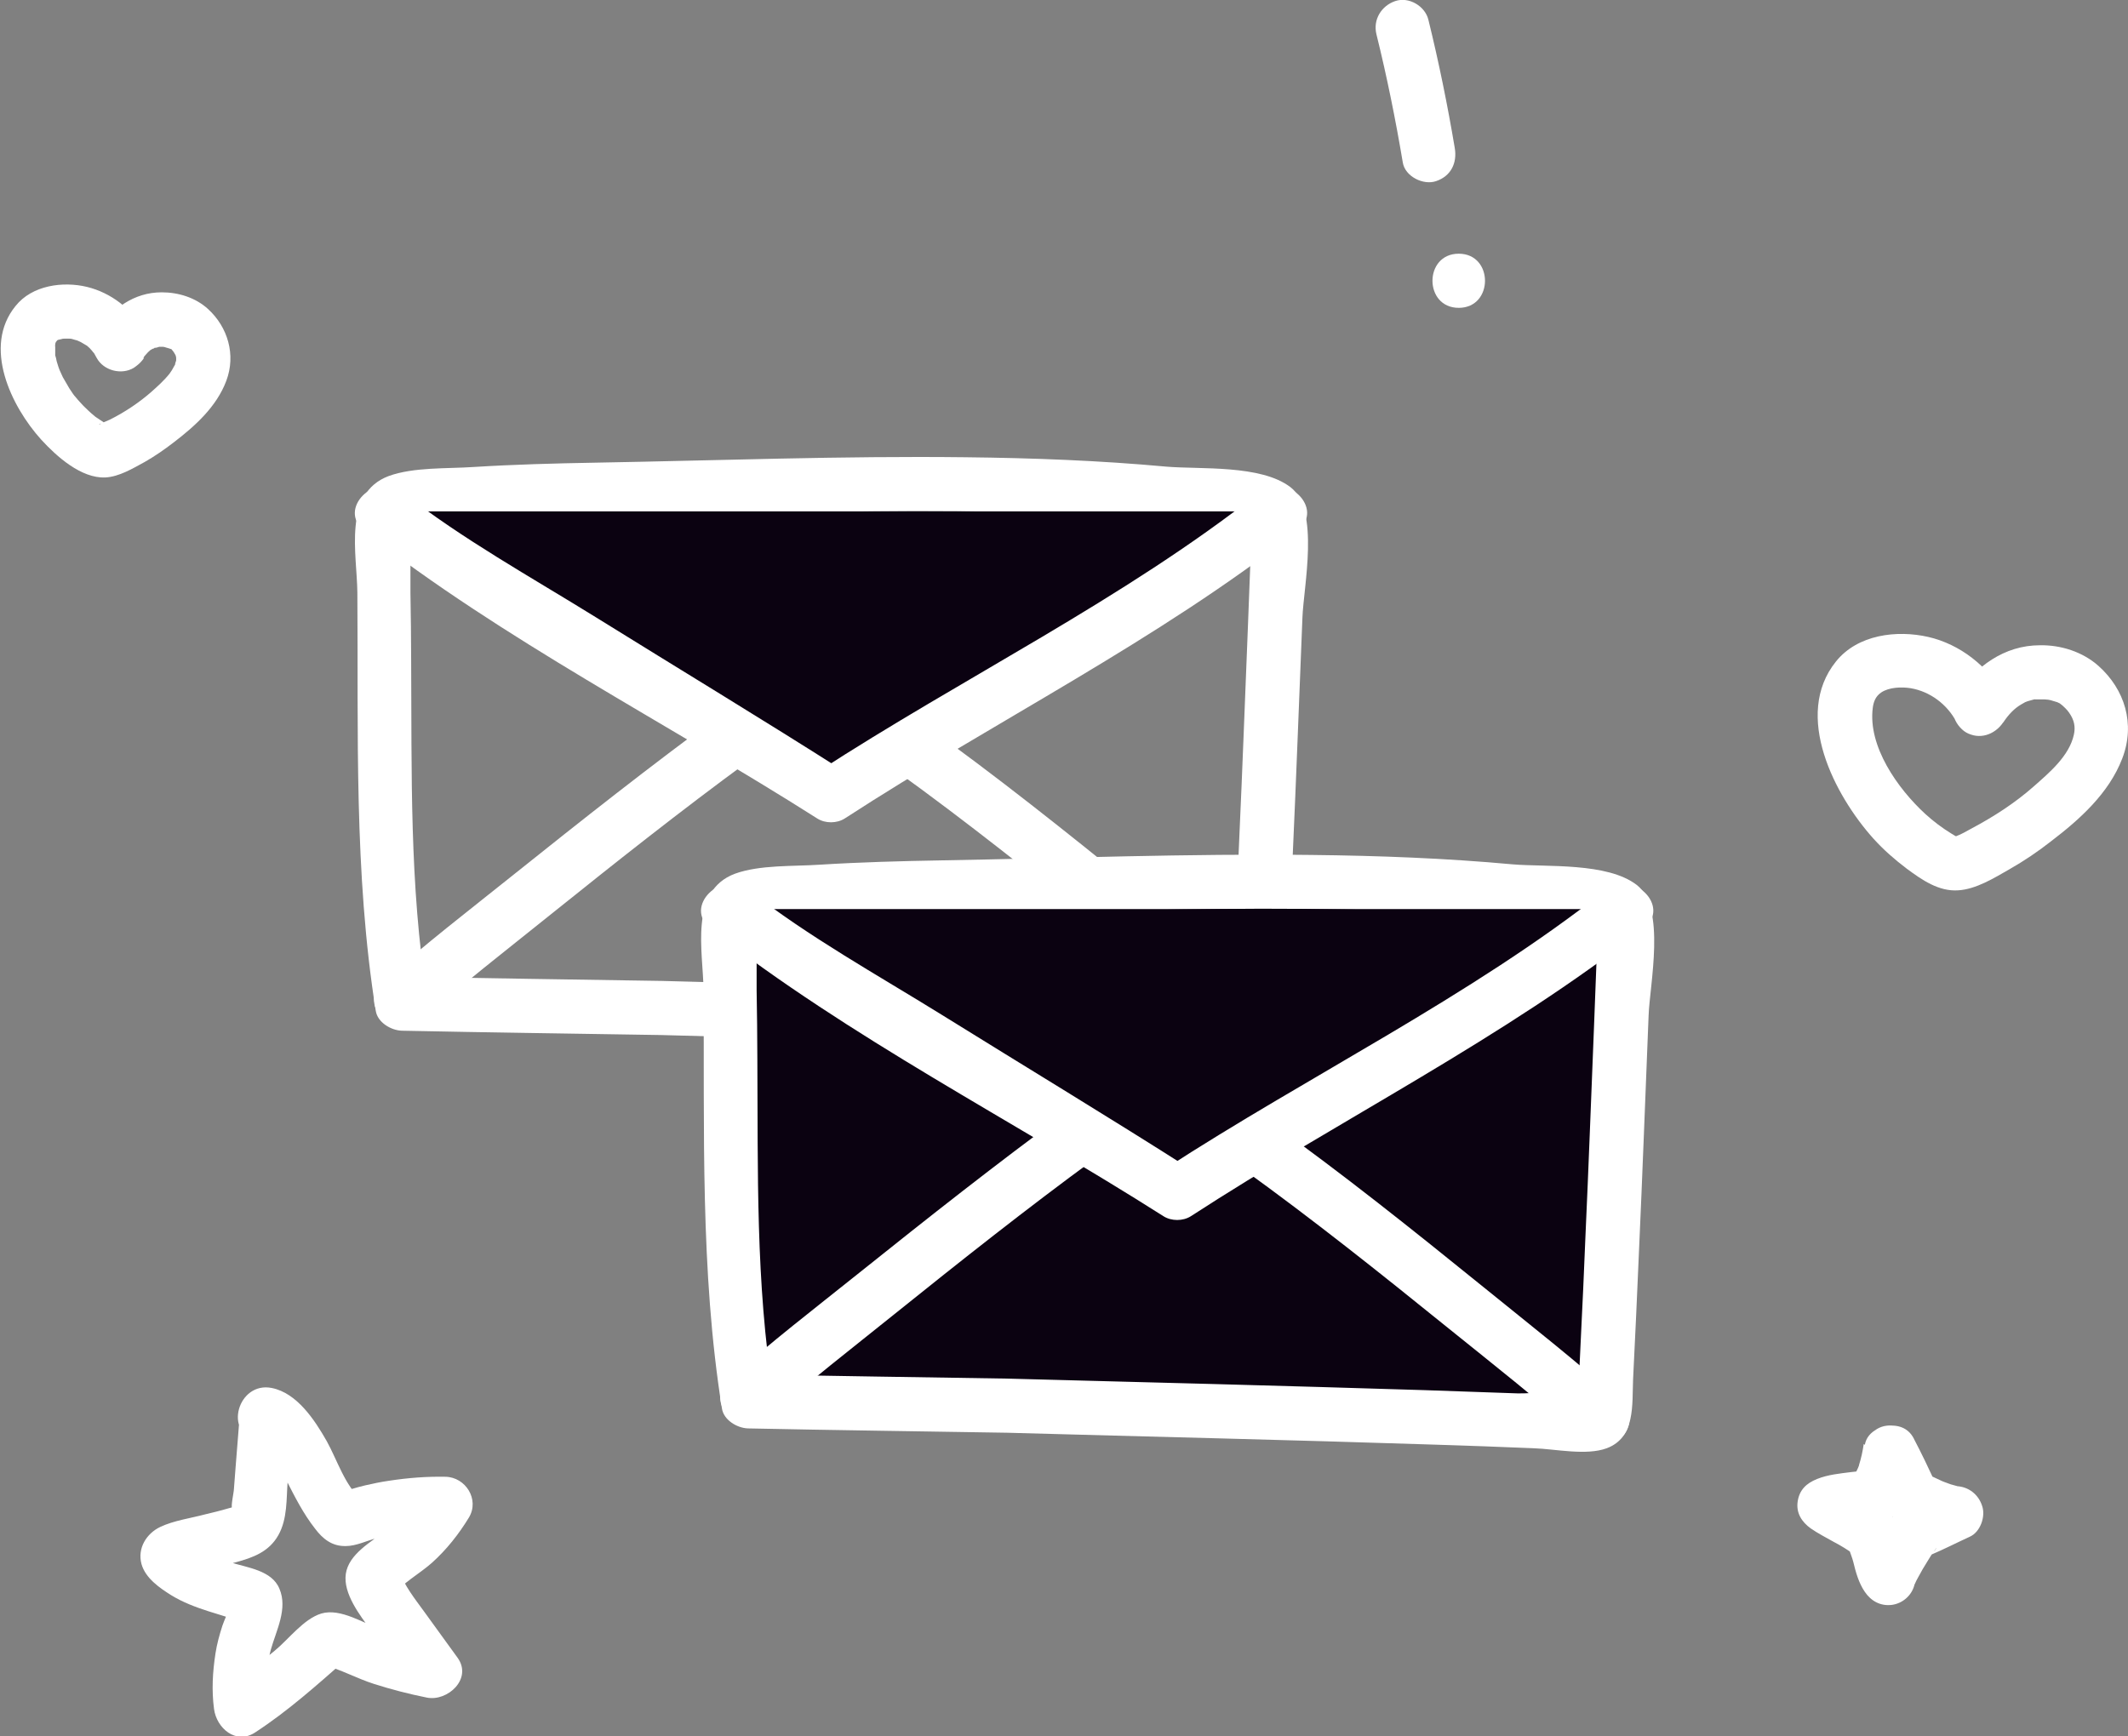
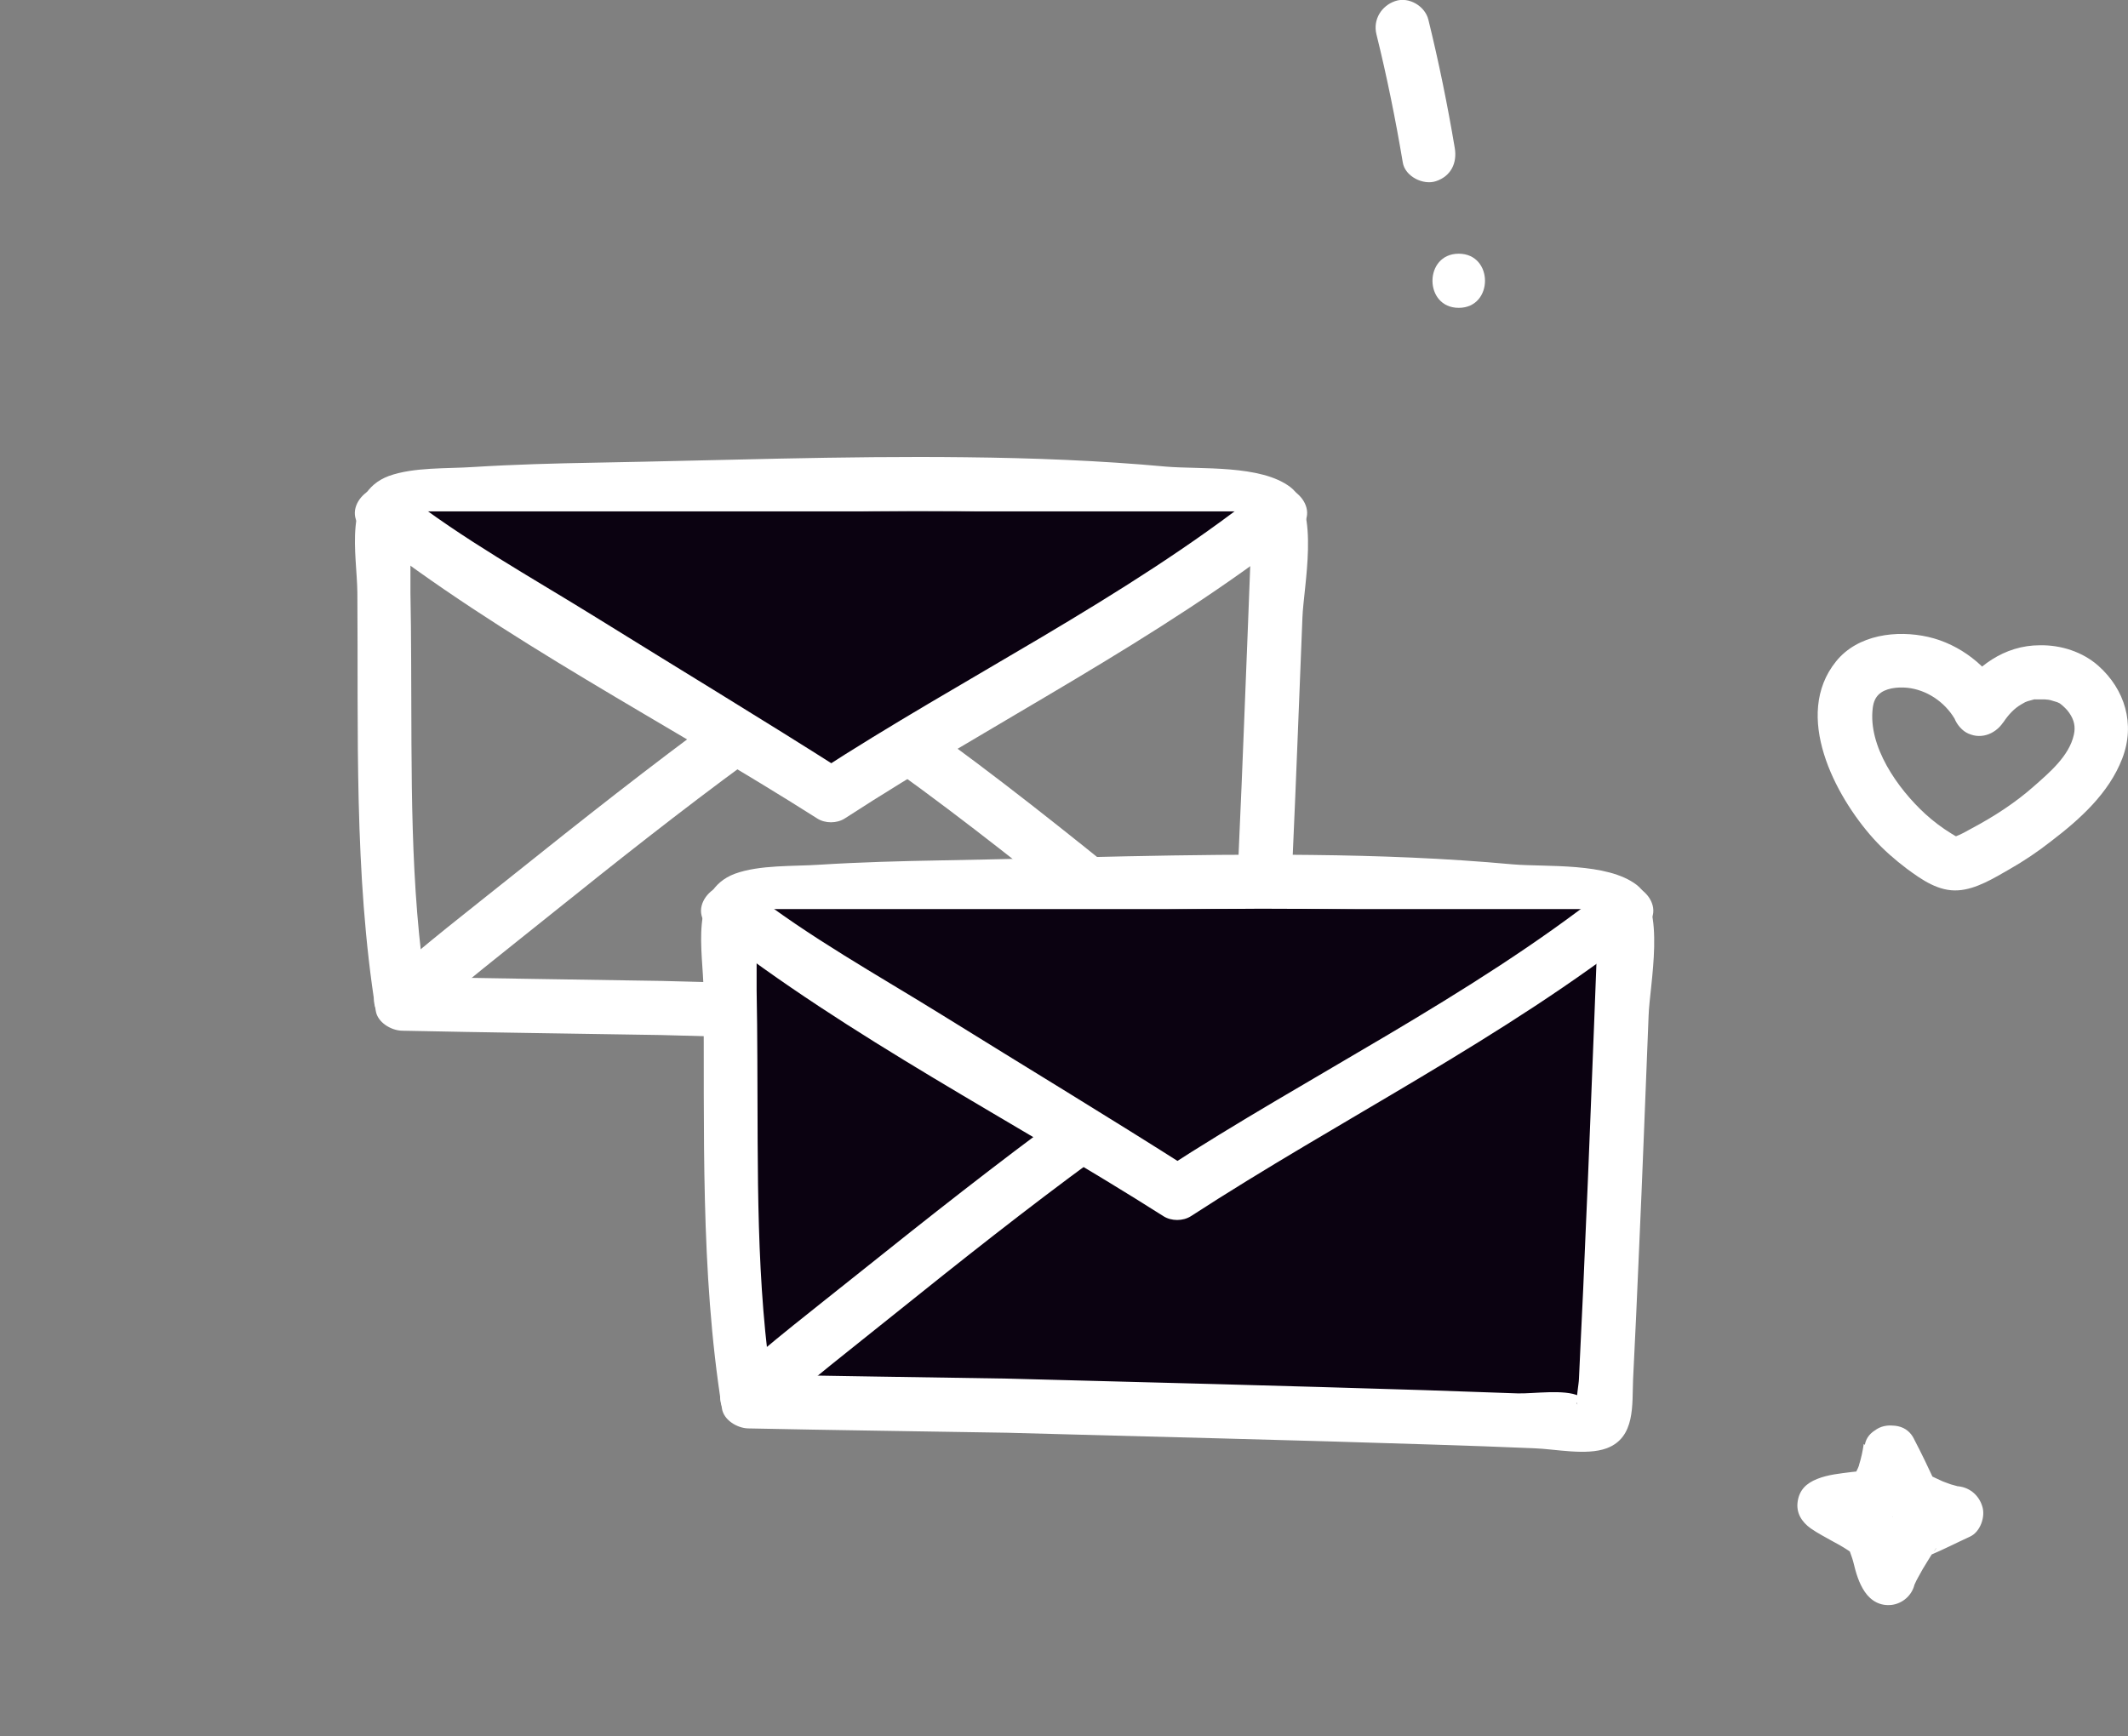
<svg xmlns="http://www.w3.org/2000/svg" id="Layer_2" data-name="Layer 2" viewBox="0 0 58.95 48.11">
  <rect x="0" y="0" width="58.95" height="48.11" fill="#808080" stroke="none" />
  <defs>
    <style>
      .cls-1 {
        fill: #fff;
      }

      .cls-2 {
        fill: #0b0211;
      }
    </style>
  </defs>
  <g id="Layer_1-2" data-name="Layer 1">
    <g>
      <g>
        <path class="cls-1" d="M18.29,27.18c-2.39-.04-4.79-.07-7.18-.12l.72.55c-.49-3.07-.42-6.21-.44-9.31,0-.63-.01-1.25-.02-1.88,0-.39,0-.78,0-1.17v-.23c-.16-.42-.06-.57.29-.45.53-.25,1.61-.14,2.17-.17.89-.04,1.77-.06,2.66-.08,2.95-.06,5.89-.15,8.84-.16,1.56,0,3.11.02,4.67.1.62.03,1.23.07,1.85.12s2.59-.02,2.99.34c-.12-.1-.2-.34-.17-.05.02.19-.02.41-.02.6-.03.7-.05,1.39-.08,2.09-.08,1.96-.15,3.92-.24,5.88-.04.96-.08,1.92-.13,2.88-.02.36-.03.71-.05,1.07,0,.12-.1.63-.04.72-.15-.22.58,0,.04-.25-.4-.19-1.25-.06-1.69-.07-.86-.03-1.72-.06-2.58-.09-3.86-.12-7.71-.22-11.57-.32-.97-.03-.96,1.47,0,1.5,3.95.11,7.9.2,11.85.33.91.03,1.83.06,2.74.1.6.02,1.45.21,2.02,0,.8-.3.7-1.21.73-1.91.06-1.16.11-2.32.16-3.47.1-2.2.18-4.4.27-6.61.03-.86.49-2.99-.33-3.62s-2.5-.49-3.44-.57c-1.85-.17-3.71-.24-5.57-.26-3.41-.04-6.83.09-10.24.15-1.13.02-2.26.05-3.38.12-.74.05-1.66,0-2.35.25-1.28.48-.88,2.16-.87,3.23.03,3.86-.1,7.77.51,11.59.05.32.42.54.72.55,2.39.05,4.79.08,7.18.12.97.01.97-1.49,0-1.5h0Z" />
        <path class="cls-1" d="M35.31,27.8c-1.22-1.1-2.53-2.12-3.81-3.16-1.94-1.57-3.9-3.14-5.93-4.59-.33-.24-.83-.06-1.03.27-.22.38-.06.79.27,1.03,1.96,1.41,3.85,2.92,5.73,4.44,1.25,1.01,2.52,2,3.71,3.08.72.65,1.78-.41,1.06-1.06h0Z" />
        <path class="cls-1" d="M11.67,28.29c1.12-1.01,2.33-1.94,3.51-2.89,1.83-1.47,3.67-2.93,5.57-4.32.33-.24.49-.65.27-1.03-.19-.32-.7-.51-1.03-.27-1.97,1.44-3.88,2.95-5.78,4.47-1.21.97-2.45,1.92-3.61,2.96-.72.65.35,1.71,1.06,1.06h0Z" />
        <g>
          <path class="cls-2" d="M10.6,14.17c1.57,1.26,8.58,5.42,12.42,7.86,1.05-.69,10.3-6.19,12.4-7.86" />
          <path class="cls-1" d="M10.07,14.7c3.88,3.04,8.42,5.34,12.57,7.98.22.14.54.14.76,0,4.14-2.69,8.66-4.92,12.55-7.98.76-.6-.31-1.65-1.06-1.06-3.78,2.98-8.21,5.13-12.24,7.75h.76c-2.29-1.46-4.61-2.86-6.91-4.29-1.79-1.11-3.69-2.16-5.35-3.46-.75-.59-1.82.47-1.06,1.06h0Z" />
        </g>
      </g>
      <g>
        <g>
          <path class="cls-2" d="M27.88,38.95c-2.45-.04-4.86-.07-7.18-.12-.41-2.42-.44-5.18-.46-7.64-.02-1.88-.03-3.76-.05-5.64,0-.19,0-.39.14-.52.11-.1.27-.13.42-.15,1.92-.24,3.86-.28,5.79-.31,5.93-.1,12.2-.45,18.06.44.12.02.26.04.33.14.07.09.07.21.06.32-.02.39-.35,9.61-.58,13.67,0,.07-.01.14-.05.19-.08.11-.24.11-.37.1-2.66-.16-13.3-.42-16.12-.5" />
          <path class="cls-1" d="M27.88,38.2c-2.39-.04-4.79-.07-7.18-.12l.72.55c-.49-3.07-.42-6.21-.44-9.31,0-.63-.01-1.25-.02-1.88,0-.39,0-.78,0-1.17v-.23c-.16-.42-.06-.57.29-.45.53-.25,1.61-.14,2.17-.17.89-.04,1.77-.06,2.66-.08,2.95-.06,5.89-.15,8.84-.16,1.56,0,3.11.02,4.67.1.62.03,1.23.07,1.85.12s2.59-.02,2.99.34c-.12-.1-.2-.34-.17-.05.02.19-.02.41-.02.6-.03.7-.05,1.39-.08,2.09-.08,1.96-.15,3.92-.24,5.88-.04.96-.08,1.92-.13,2.88-.02.36-.03.71-.05,1.07,0,.12-.1.63-.04.72-.15-.22.58,0,.04-.25-.4-.19-1.25-.06-1.69-.07-.86-.03-1.72-.06-2.58-.09-3.86-.12-7.71-.22-11.57-.32-.97-.03-.96,1.47,0,1.5,3.95.11,7.9.2,11.85.33.91.03,1.83.06,2.74.1.6.02,1.45.21,2.02,0,.8-.3.7-1.21.73-1.91.06-1.16.11-2.32.16-3.47.1-2.2.18-4.4.27-6.61.03-.86.49-2.99-.33-3.62s-2.5-.49-3.44-.57c-1.85-.17-3.71-.24-5.57-.26-3.41-.04-6.83.09-10.24.15-1.13.02-2.26.05-3.38.12-.74.05-1.66,0-2.35.25-1.28.48-.88,2.16-.87,3.23.03,3.86-.1,7.77.51,11.59.05.32.42.54.72.55,2.39.05,4.79.08,7.18.12.97.01.97-1.49,0-1.5h0Z" />
        </g>
-         <path class="cls-1" d="M44.9,38.82c-1.22-1.1-2.53-2.12-3.81-3.16-1.94-1.57-3.9-3.14-5.93-4.59-.33-.24-.83-.06-1.03.27-.22.38-.06.79.27,1.03,1.96,1.41,3.85,2.92,5.73,4.44,1.25,1.01,2.52,2,3.71,3.08.72.65,1.78-.41,1.06-1.06h0Z" />
        <path class="cls-1" d="M21.26,39.31c1.12-1.01,2.33-1.94,3.51-2.89,1.83-1.47,3.67-2.93,5.57-4.32.33-.24.49-.65.27-1.03-.19-.32-.7-.51-1.03-.27-1.97,1.44-3.88,2.95-5.78,4.47-1.21.97-2.45,1.92-3.61,2.96-.72.65.35,1.71,1.06,1.06h0Z" />
        <g>
          <path class="cls-2" d="M20.19,25.19c1.57,1.26,8.58,5.42,12.42,7.86,1.05-.69,10.3-6.19,12.4-7.86" />
          <path class="cls-1" d="M19.66,25.72c3.88,3.04,8.42,5.34,12.57,7.98.22.14.54.14.76,0,4.14-2.69,8.66-4.92,12.55-7.98.76-.6-.31-1.65-1.06-1.06-3.78,2.98-8.21,5.13-12.24,7.75h.76c-2.29-1.46-4.61-2.86-6.91-4.29-1.79-1.11-3.69-2.16-5.35-3.46-.75-.59-1.82.47-1.06,1.06h0Z" />
        </g>
      </g>
      <g>
        <path class="cls-1" d="M38.13.95c.29,1.17.53,2.36.73,3.55.06.39.57.64.92.52.42-.14.59-.51.52-.92-.2-1.19-.44-2.37-.73-3.55-.09-.38-.54-.65-.92-.52s-.62.51-.52.92h0Z" />
-         <path class="cls-1" d="M40.41,8.53c.97,0,.97-1.5,0-1.5s-.97,1.5,0,1.5h0Z" />
+         <path class="cls-1" d="M40.41,8.53c.97,0,.97-1.5,0-1.5s-.97,1.5,0,1.5h0" />
      </g>
-       <path class="cls-1" d="M3.97,9.92c.14-.21-.05.04.04-.06.03-.03.06-.07.09-.1.03-.03.14-.12.02-.03.03-.02.06-.04.1-.06.03-.02.07-.03.1-.05-.12.08-.09.03-.03.02.03,0,.09-.02.12-.03.07-.04-.16,0-.03,0,.02,0,.22,0,.22,0,0,.01-.19-.04-.08,0,.02,0,.05.01.08.02.05.01.09.03.13.04.12.03-.15-.08-.08-.04.02.01.05.02.07.03.08.05.05-.02-.03-.03.05,0,.19.23.12.12.02.04.05.08.07.12-.06-.13,0,0,0,.04.04.09.02-.1,0,0,0,.03,0,.07,0,.1,0-.07,0-.08,0-.02-.01.02-.06.18-.01.07-.02.05-.05.09-.07.13s-.05.09-.08.13c-.08.12-.04.06-.02.03-.15.19-.34.36-.52.52-.31.27-.7.54-1.14.76-.03.01-.29.12-.29.14,0-.11.42.12.15-.05-.09-.06-.18-.12-.27-.18.03.02.09.08-.02-.02-.06-.05-.11-.09-.16-.14-.07-.07-.14-.13-.2-.2-.03-.04-.07-.07-.1-.11.01.01-.14-.17-.08-.09s-.08-.11-.07-.1c-.03-.04-.05-.08-.08-.12-.06-.1-.12-.21-.18-.31-.02-.04-.12-.27-.07-.15-.04-.09-.07-.19-.1-.29-.01-.05-.02-.11-.04-.16,0-.03-.01-.14,0,0,0-.11,0-.21,0-.32,0,.15-.01.05,0,.01,0-.03.02-.06.03-.09.02-.05.01-.04-.02.04.09-.11,0-.02-.02,0,.03-.04.14-.11.05-.05.13-.08.06-.03.03-.02.04-.01.23-.05.09-.03.11-.01.22-.01.33,0-.16-.02-.01,0,.03.02.05.01.11.03.16.05-.14-.04,0,0,.03.02.06.03.11.07.17.1.1.06-.08-.07,0,0,.05.04.1.09.14.14.01.02.1.12.05.05-.04-.06.07.13.08.15.19.35.69.48,1.03.27.35-.23.47-.66.27-1.03-.32-.6-.91-1.05-1.57-1.21s-1.52-.05-1.98.53c-.92,1.13-.12,2.78.71,3.7.43.47,1.11,1.08,1.78,1.05.38-.02.76-.25,1.09-.43.28-.16.54-.34.8-.54.6-.46,1.19-.99,1.46-1.71s.04-1.49-.51-1.99c-.34-.31-.81-.46-1.28-.46-.77,0-1.37.45-1.79,1.06-.22.33-.07.85.27,1.03.38.2.79.08,1.03-.27h0Z" />
      <path class="cls-1" d="M55.5,20.01c.14-.21.3-.38.49-.49.05-.03.09-.05.14-.08-.09.04.02,0,.04-.01.06-.02.12-.03.18-.05.09-.02-.1,0,.04,0,.11,0,.21,0,.32,0-.16,0,.03,0,.09.02.07.02.13.04.2.06.15.03-.12-.06-.04-.02.03.02.06.03.1.05.03.02.12.1.03.02.08.07.17.15.23.24.14.2.18.39.13.61-.13.59-.68,1.05-1.11,1.43-.52.46-1.11.84-1.73,1.17-.13.07-.28.16-.42.21-.06.02.03.02.05.02-.07-.01-.12-.06-.18-.09-.26-.16-.5-.34-.73-.55-.76-.7-1.59-1.87-1.45-2.94.02-.15.07-.31.23-.42.22-.15.57-.16.82-.12.53.09,1.01.44,1.27.94.46.85,1.75.09,1.3-.76-.42-.79-1.21-1.4-2.08-1.6s-1.96-.07-2.56.68c-1.2,1.49-.03,3.72,1.04,4.91.28.31.59.58.92.83.42.31.89.64,1.43.6.49-.03.99-.34,1.41-.58s.79-.49,1.16-.78c.8-.61,1.6-1.33,1.97-2.29s.07-1.92-.66-2.57c-.44-.39-1.04-.58-1.62-.57-.99,0-1.78.59-2.32,1.38-.23.34-.06.83.27,1.03.37.22.8.07,1.03-.27h0Z" />
-       <path class="cls-1" d="M6.64,39.23l-.11,1.38-.05.65c0,.08-.09.48-.05.53,0-.01-.03.2.04-.01.09-.06.07-.07-.05-.01l-.11.03c-.2.06-.41.11-.62.16-.41.11-.87.17-1.25.35s-.64.59-.52,1.03c.11.39.5.66.82.86.65.4,1.39.52,2.08.79l-.33-.19.05.04-.19-.33c.01.08-.15.41-.19.54-.08.25-.15.5-.19.76-.08.52-.11,1.03-.04,1.55s.6.99,1.13.65c.92-.6,1.71-1.31,2.53-2.03l-.33.19.1-.04h-.4c.48.13.93.38,1.4.53s.97.28,1.47.38c.57.11,1.26-.52.85-1.1-.31-.42-.61-.85-.92-1.27-.26-.36-.56-.73-.71-1.16l-.19.73c.3-.39.75-.62,1.11-.94.4-.36.74-.79,1.02-1.25.3-.5-.09-1.12-.65-1.13-.52-.01-1.04.03-1.56.11-.22.03-.45.08-.67.13-.12.03-.24.06-.37.1-.05.01-.36.08-.25.08l.53.22c-.46-.38-.68-1.11-.97-1.63-.33-.58-.82-1.33-1.52-1.47-.94-.19-1.35,1.26-.4,1.45.31.06.64.8.8,1.1.24.47.47.93.8,1.35.21.28.47.49.85.48.29,0,.58-.15.86-.22.63-.16,1.26-.21,1.9-.2l-.65-1.13c-.26.43-.6.81-1,1.12s-1.03.65-1.11,1.2.4,1.16.7,1.57c.36.51.73,1.01,1.09,1.51l.85-1.1c-.55-.11-1.08-.24-1.61-.42s-1.17-.62-1.71-.46c-.49.15-.9.71-1.29,1.03-.42.35-.87.67-1.33.97l1.13.65c-.07-.55-.06-1.1.09-1.64s.48-1.14.24-1.7c-.21-.51-.89-.58-1.36-.73-.43-.14-.91-.3-1.22-.64l.19.33-.02-.07-.08.58.03-.07-.27.27s.23-.07.28-.08c.13-.03.26-.07.39-.1.28-.07.57-.15.85-.22.48-.13.92-.29,1.18-.75s.22-1.02.26-1.51l.14-1.78c.03-.4-.37-.75-.75-.75-.43,0-.72.34-.75.75h0Z" />
      <path class="cls-1" d="M51.63,40.01c-.03.2-.07.39-.13.58,0,.03-.03.07-.03.1-.01.08.06-.12.04-.09s-.04.08-.06.12c-.03.06-.06.13-.1.19-.01.02-.03.05-.04.07l-.02.03c.05-.09.13-.16.24-.19.22-.13.17-.09.08-.07-.15.04.2-.02.04,0-.12.01-.25.03-.37.04-.31.04-.64.07-.94.19s-.49.3-.54.62.11.57.36.75c.2.14.42.25.63.37.1.05.2.11.3.17.05.03.09.06.14.09.03.02.06.04.08.06-.1-.08-.13-.1-.08-.06.03.03.07.07.1.09.08.05-.16-.37-.1-.13.03.11.08.22.11.34.07.29.15.58.32.83s.43.4.75.36c.29-.04.54-.25.62-.54,0-.03.02-.06.03-.08.03-.12-.08.18-.02.05.03-.07.06-.13.1-.2.08-.15.16-.29.25-.43.07-.11.13-.22.21-.32.08-.12.04-.02-.05.06-.02.02-.22.14-.1.09.38-.16.75-.35,1.12-.52.29-.13.44-.56.34-.85-.1-.32-.38-.54-.72-.55-.15,0,.2.05.03,0-.06-.02-.12-.03-.18-.05-.06-.02-.13-.05-.19-.07-.03-.01-.15-.06-.03-.01s0,0-.02-.01c-.15-.07-.3-.14-.45-.21l.27.27c-.19-.41-.39-.83-.6-1.23-.19-.35-.69-.48-1.03-.27-.35.23-.47.66-.27,1.03.14.25.26.51.39.77s.22.57.49.73c.17.1.35.17.52.25.34.15.69.3,1.07.32l-.38-1.4c-.38.17-.8.32-1.15.53-.26.16-.42.46-.57.71-.19.32-.39.66-.49,1.01l1.37-.18s-.05-.07-.07-.1c-.04-.08-.04-.07,0,.02-.01,0-.05-.15-.05-.16-.04-.13-.06-.27-.1-.4-.05-.15-.08-.33-.16-.47-.07-.13-.17-.23-.28-.32-.42-.36-.94-.54-1.38-.85l-.18,1.37c.13-.05.26-.08.4-.11.07-.01.16-.02.23-.04-.22.06,0,0,.07,0,.35-.04.73-.03,1-.3.22-.22.38-.59.49-.89.08-.22.13-.45.16-.68.06-.39-.1-.83-.52-.92-.36-.08-.86.11-.92.52h0Z" />
    </g>
  </g>
</svg>